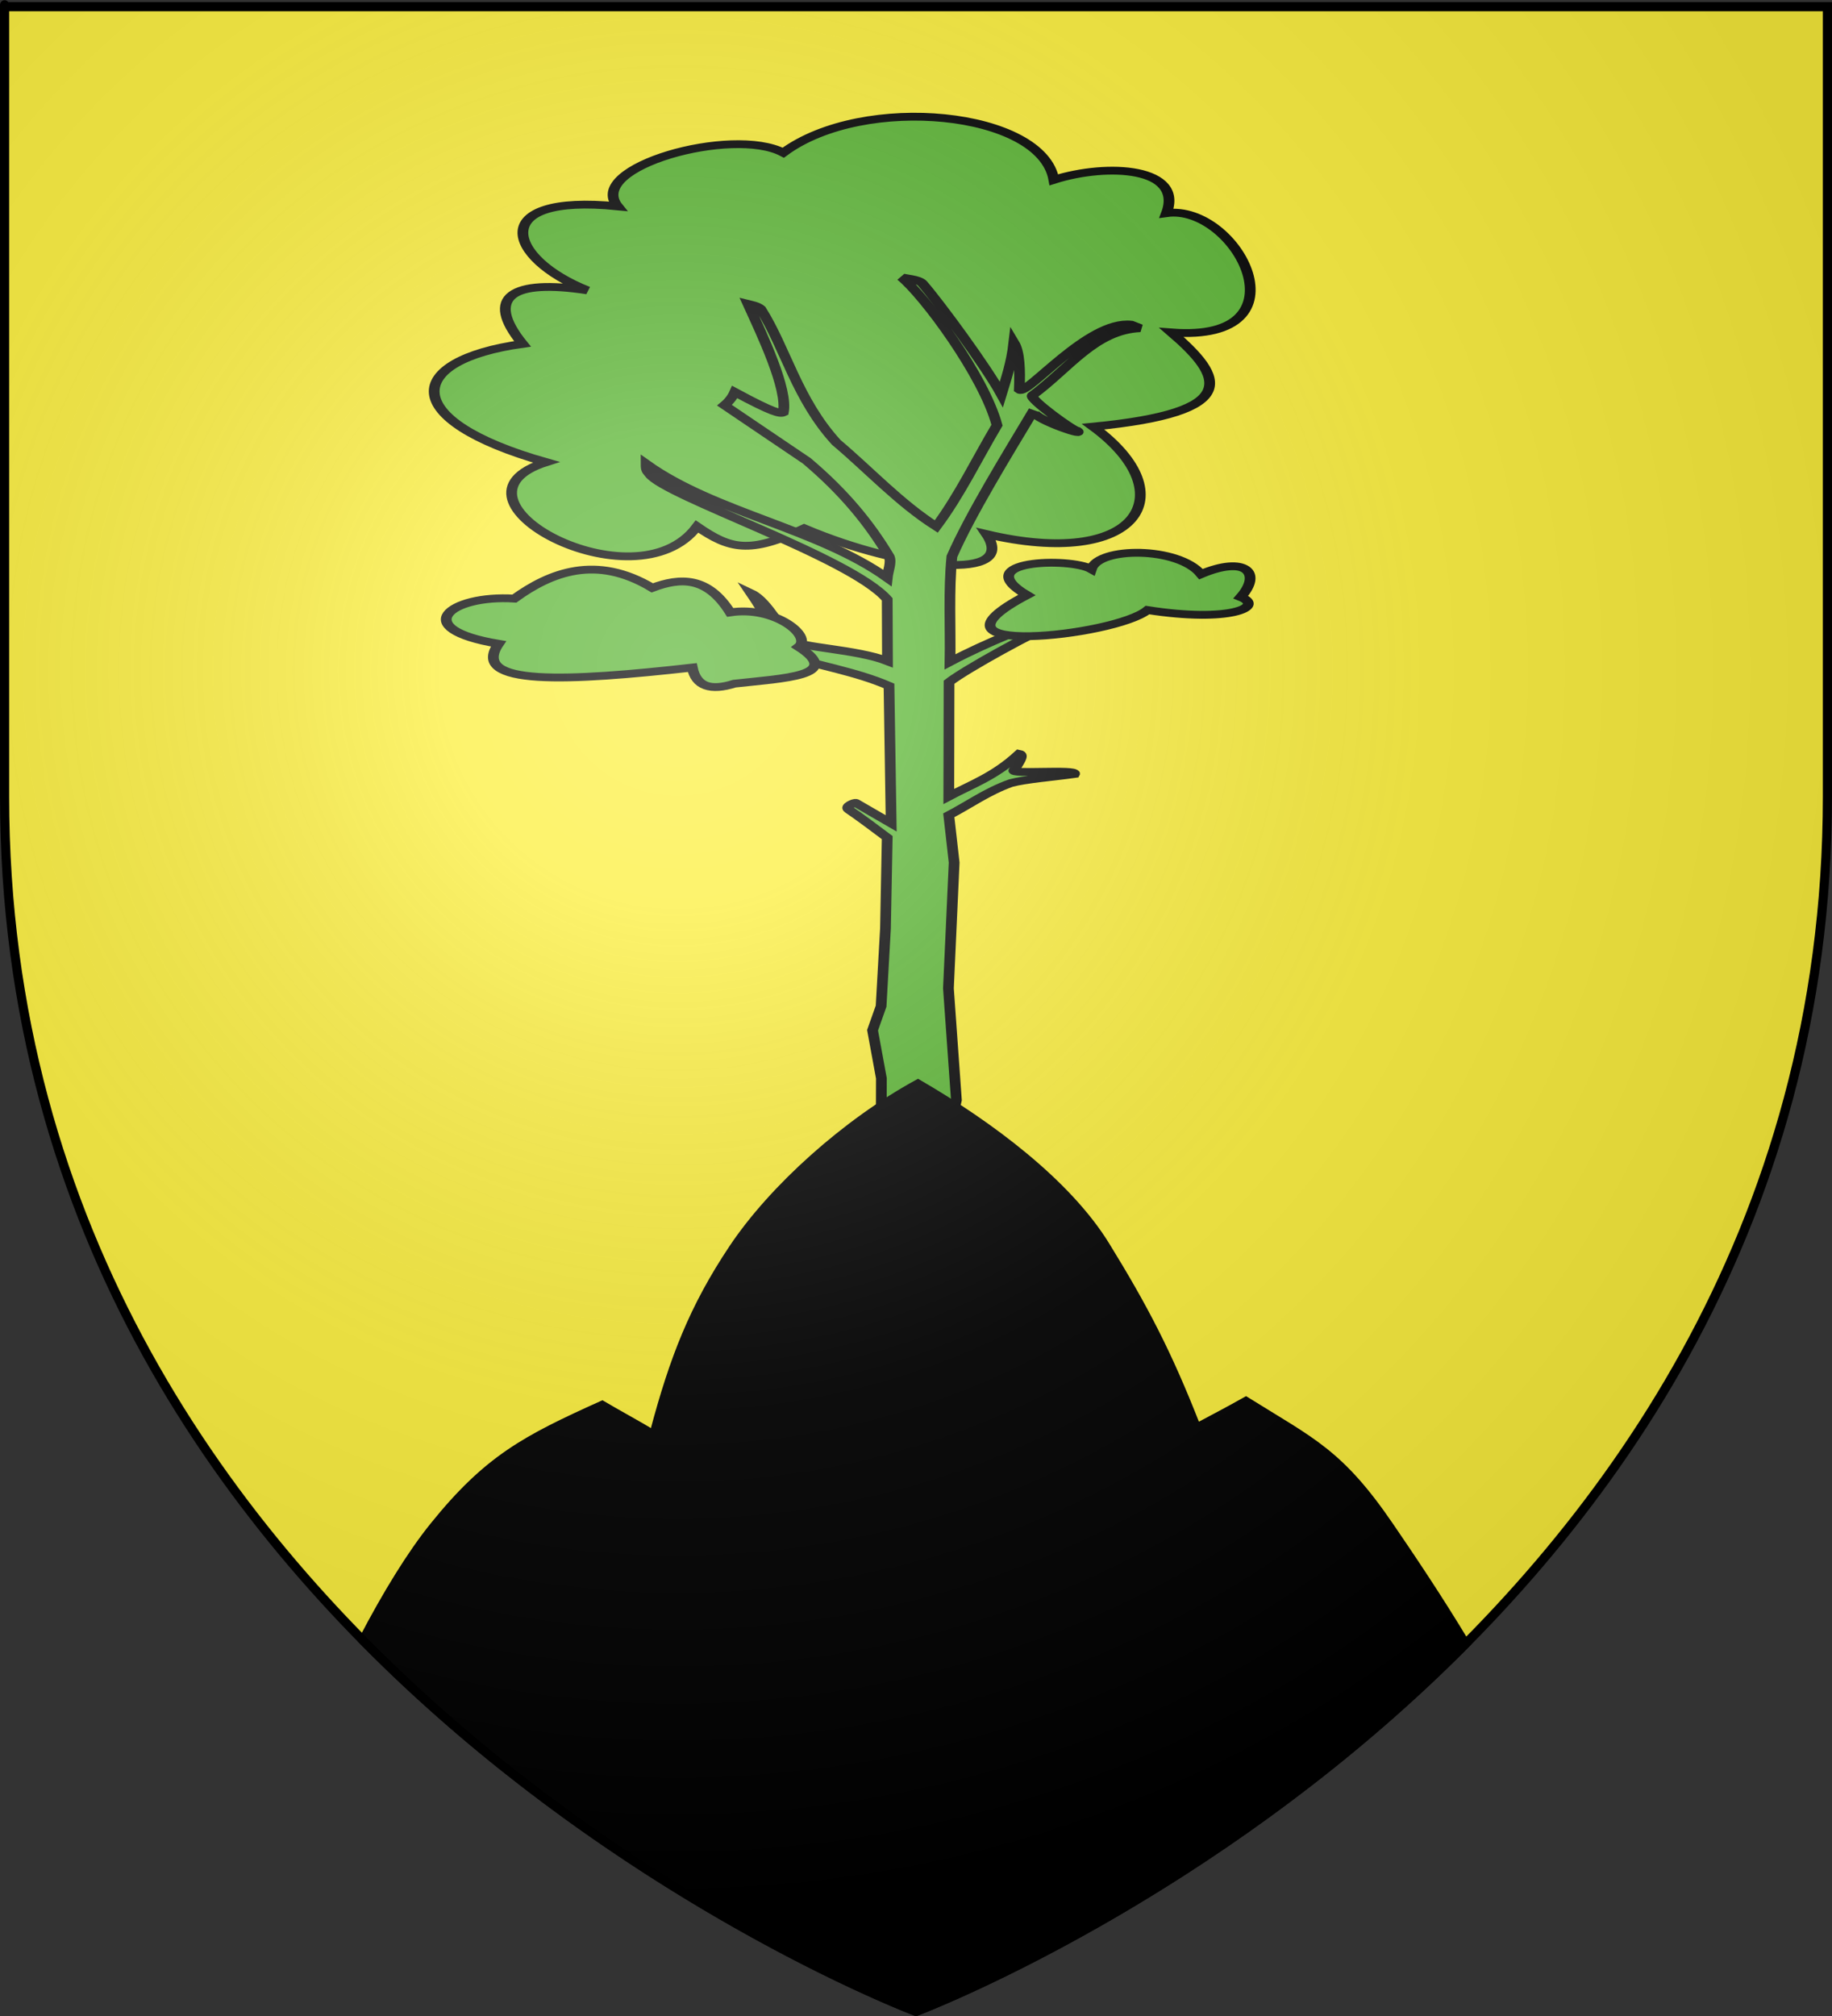
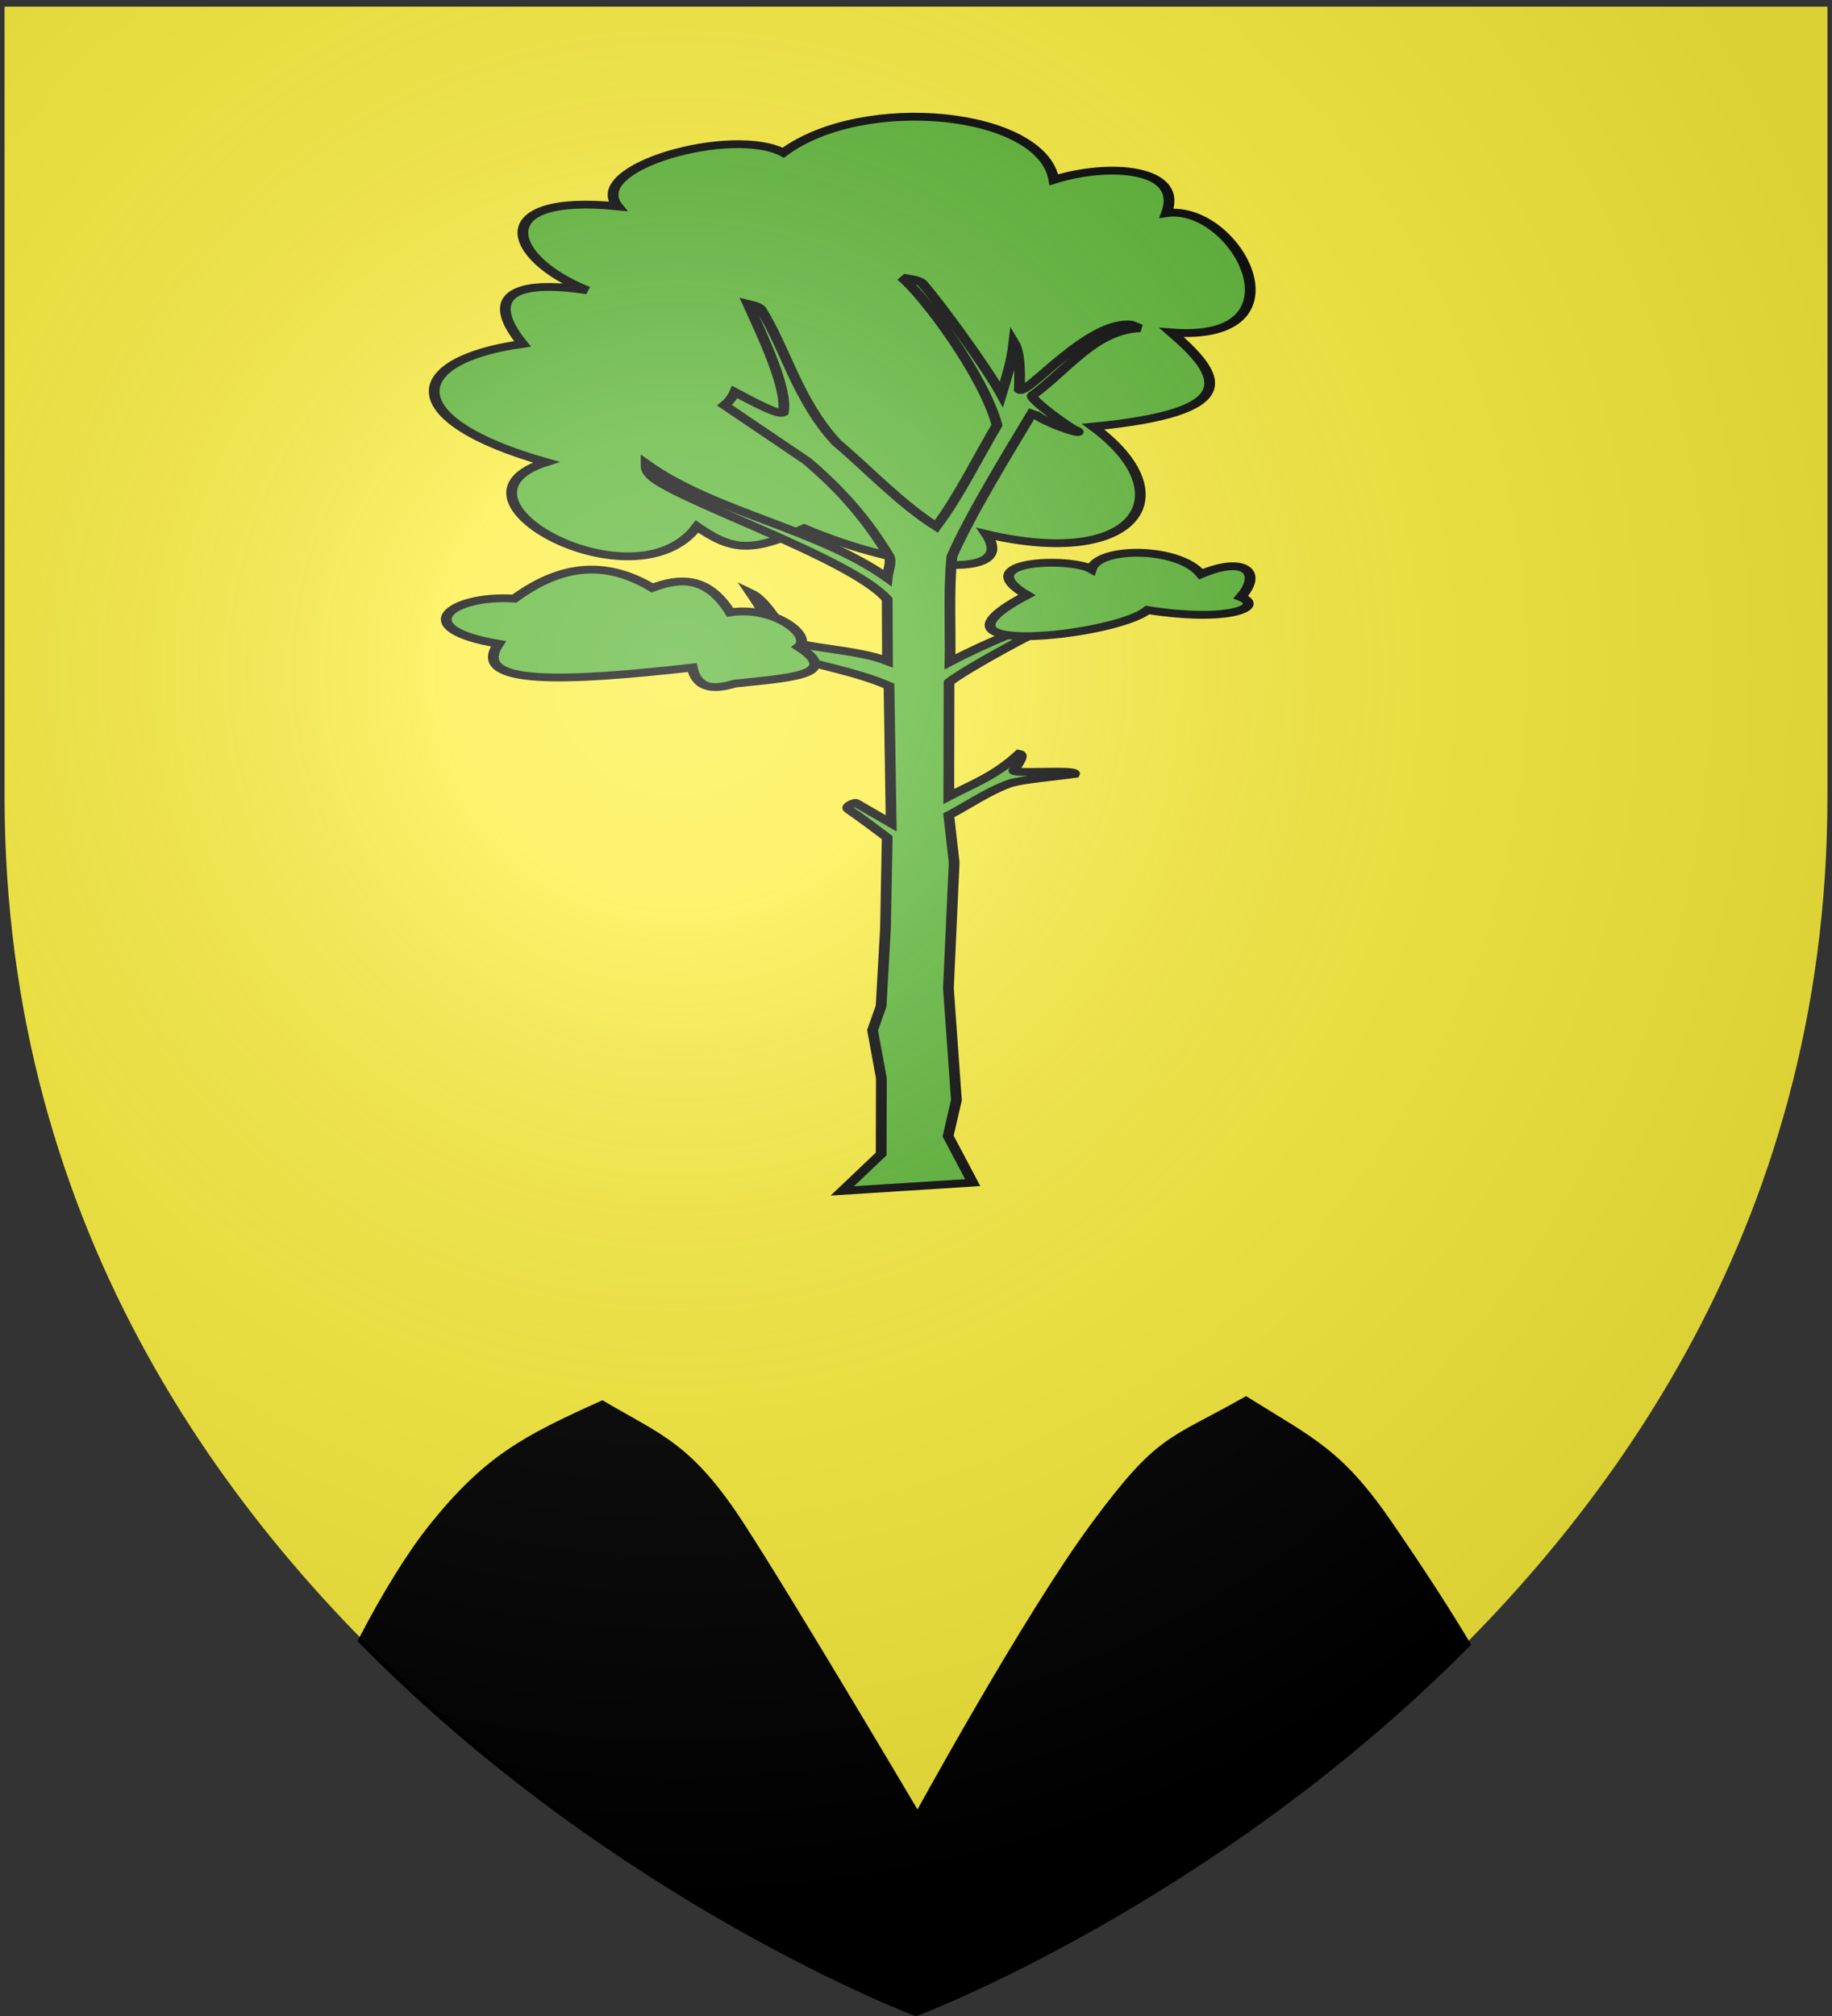
<svg xmlns="http://www.w3.org/2000/svg" xmlns:ns1="http://sodipodi.sourceforge.net/DTD/sodipodi-0.dtd" xmlns:ns2="http://www.inkscape.org/namespaces/inkscape" xmlns:xlink="http://www.w3.org/1999/xlink" height="660" width="600" version="1.0" id="svg2" ns1:version="0.32" ns2:version="0.45.1" ns1:docname="Blason ville fr Peypin-d'Aigues (Vaucluse).svg" ns1:docbase="C:\Users\Jany\Documents\aaaOuiqui\Blasons\Blasons Vaucluse" ns2:export-filename="/Users/olivier/Desktop/Blason Rouge/Blason_Vide_3D.png" ns2:export-xdpi="144" ns2:export-ydpi="144" ns2:output_extension="org.inkscape.output.svg.inkscape">
  <rect width="100%" height="100%" fill="#333333" stroke="none" />
  <ns1:namedview ns2:window-height="814" ns2:window-width="1152" ns2:pageshadow="2" ns2:pageopacity="0.0" guidetolerance="10.0" gridtolerance="10.0" objecttolerance="10.0" borderopacity="1.0" bordercolor="#666666" pagecolor="#ffffff" id="base" showgrid="false" height="660px" ns2:zoom="0.63" ns2:cx="148.19275" ns2:cy="353.68727" ns2:window-x="-8" ns2:window-y="-8" ns2:current-layer="layer4" showguides="true" ns2:guide-bbox="true" />
  <desc id="desc4">Flag of Canton of Valais (Wallis)</desc>
  <defs id="defs6">
    <linearGradient id="linearGradient2893">
      <stop style="stop-color:white;stop-opacity:0.314;" offset="0" id="stop2895" />
      <stop id="stop2897" offset="0.19" style="stop-color:white;stop-opacity:0.251;" />
      <stop style="stop-color:#6b6b6b;stop-opacity:0.125;" offset="0.6" id="stop2901" />
      <stop style="stop-color:black;stop-opacity:0.125;" offset="1" id="stop2899" />
    </linearGradient>
    <radialGradient ns2:collect="always" xlink:href="#linearGradient2893" id="radialGradient3163" gradientUnits="userSpaceOnUse" gradientTransform="matrix(1.353,0,0,1.349,-77.629,-85.747)" cx="221.445" cy="226.331" fx="221.445" fy="226.331" r="300" />
    <g id="s">
      <g id="c">
        <path id="t" d="M 0,0 L 0,1 L 0.5,1 L 0,0 z " transform="matrix(0.951,0.309,-0.309,0.951,0,-1)" />
        <use xlink:href="#t" transform="scale(-1,1)" id="use2144" x="0" y="0" width="810" height="540" />
      </g>
      <g id="a">
        <use xlink:href="#c" transform="matrix(0.309,0.951,-0.951,0.309,0,0)" id="use2147" x="0" y="0" width="810" height="540" />
        <use xlink:href="#c" transform="matrix(-0.809,0.588,-0.588,-0.809,0,0)" id="use2149" x="0" y="0" width="810" height="540" />
      </g>
      <use xlink:href="#a" transform="scale(-1,1)" id="use2151" x="0" y="0" width="810" height="540" />
    </g>
    <radialGradient r="300" fy="200.448" fx="285.186" cy="200.448" cx="285.186" gradientTransform="matrix(1.551,0,0,1.35,-227.894,-51.264)" gradientUnits="userSpaceOnUse" id="radialGradient11919" xlink:href="#linearGradient2893" ns2:collect="always" />
    <radialGradient ns2:collect="always" xlink:href="#linearGradient2893" id="radialGradient22138" gradientUnits="userSpaceOnUse" gradientTransform="matrix(1.551,0,0,1.35,-227.894,-51.264)" cx="285.186" cy="200.448" fx="285.186" fy="200.448" r="300" />
    <radialGradient ns2:collect="always" xlink:href="#linearGradient2893" id="radialGradient22141" gradientUnits="userSpaceOnUse" gradientTransform="matrix(1.551,0,0,1.35,-209.245,-103.414)" cx="285.186" cy="200.448" fx="285.186" fy="200.448" r="300" />
  </defs>
  <g ns2:groupmode="layer" id="layer3" ns2:label="Fond écu" style="display:inline">
    <path id="path2855" style="fill:#fcef3c;fill-opacity:1;fill-rule:evenodd;stroke:none;stroke-width:1px;stroke-linecap:butt;stroke-linejoin:miter;stroke-opacity:1" d="M 300,658.5 C 300,658.5 598.5,546.18 598.5,260.728 C 598.5,-24.723 598.5,2.176 598.5,2.176 L 1.5,2.176 L 1.5,260.728 C 1.5,546.18 300,658.5 300,658.5 z " ns1:nodetypes="cccccc" />
    <path style="fill:#000000;fill-opacity:1;fill-rule:evenodd;stroke:#000000;stroke-width:3;stroke-linecap:butt;stroke-linejoin:miter;stroke-opacity:1;display:inline;stroke-miterlimit:4;stroke-dasharray:none" d="M 408.062 458.812 C 383.27 472.798 380.168 470.544 358.625 499.688 C 336.425 529.72 300.531 595.406 300.531 595.406 C 300.531 595.406 259.272 525.611 242.438 499.688 C 225.603 473.764 216.162 471.241 197.219 460.094 C 172.28 471.346 159.924 477.746 142.219 499.688 C 134.756 508.936 126.755 521.977 118.906 537 C 202.472 621.766 300 658.5 300 658.5 C 300 658.5 396.633 622.115 479.938 538.188 C 470.846 523.079 461.638 509.439 454.969 499.688 C 438.62 475.783 429.664 472.274 408.062 458.812 z " id="path17594" />
  </g>
  <g ns2:groupmode="layer" id="layer4" ns2:label="Meubles">
    <g style="fill:#5ab532;fill-opacity:1;stroke:#000000;stroke-width:3.914;stroke-miterlimit:4;stroke-dasharray:none;stroke-opacity:1;display:inline" id="g40586" transform="matrix(0.899,0,0,0.654,150.804,37.873)">
      <g style="fill:#5ab532;fill-opacity:1;stroke:#000000;stroke-width:3.914;stroke-miterlimit:4;stroke-dasharray:none;stroke-opacity:1" id="g40604" transform="translate(-218.097,-245.27)">
        <path ns1:nodetypes="ccccccccccccc" id="path1884" style="fill:#5ab532;fill-opacity:1;fill-rule:evenodd;stroke:#000000;stroke-width:3.914;stroke-linecap:butt;stroke-linejoin:miter;stroke-miterlimit:4;stroke-dasharray:none;stroke-opacity:1" d="M 264.363,332.717 C 235.005,316.819 227.382,284.048 275.358,290.645 C 263.609,270.857 317.228,250.462 335.714,263.791 C 365.094,233.929 429.914,243.056 434.286,277.362 C 454.097,268.766 481.631,271.214 475.309,294.05 C 500.857,289.21 527.935,359.156 477.143,353.791 C 496.149,376.215 503.073,393.704 448.571,400.934 C 482.583,435.176 464.368,472.45 409.711,454.727 C 421.509,478.41 379.348,472.84 343.322,451.847 C 323.304,464.972 316.185,462.109 304.286,450.934 C 281.733,492.13 207.461,436.932 249.278,418.72 C 195.039,397.646 197.792,367.689 240.714,359.505 C 226.619,335.789 237.045,326.913 264.363,332.717 z " />
      </g>
      <path ns1:nodetypes="ccccccccccccccccccccccccccccccccscccccccccccscccccccccccccscc" id="path1886" d="M 155.564,273.039 C 144.351,267.015 122.74,266.131 121.438,262.75 C 117.345,259.231 112.009,243.081 105.906,239.125 C 110.748,248.874 114.187,257.319 114,262.375 L 89.125,255.562 C 88.679,256.152 88.312,256.723 87.219,257.312 C 99.089,260.594 108.888,265.96 119.562,270.438 C 130.733,275.474 144.052,278.255 156.124,285.44 L 156.459,314.905 L 156.906,354.25 L 144.062,344.031 C 143.905,343.612 139.689,345.744 141.531,347.406 C 144.49,350.076 151.744,357.508 155.469,361.375 L 154.837,406.853 L 153.242,445.765 L 150.131,457.805 L 153.349,481.875 L 153.268,519.747 L 139.104,538.246 L 186.618,534.092 L 177.658,510.779 L 180.677,492.794 L 177.772,436.831 L 179.859,373.875 L 177.906,350.219 C 185.425,344.836 191.848,338.343 200.5,334.094 C 205.893,332.108 215.974,331.046 223.719,329.531 C 224.79,326.939 199.316,329.903 201.75,327.531 C 203.172,324.156 205.602,319.955 203.531,319.438 C 194.621,330.706 186.324,334.649 177.906,340.781 L 177.955,310.927 L 178,283.594 C 183.919,277.219 209.543,257.77 218.312,253.125 C 226.44,248.821 221.045,250.444 220.469,248.406 C 206.421,255.987 192.391,263.233 178.344,273.406 C 178.582,255.829 177.782,238.233 179.031,220.656 C 185.758,199.576 199.082,169.85 208.844,147.469 C 206.925,150.987 227.964,160.885 224.75,157.812 C 222.915,157.478 207.384,141.95 208.312,140.094 C 221.67,126.618 231.005,107.419 247.625,106.375 L 244.375,104.625 C 228.916,102.17 206.401,140.285 203.594,137.156 C 203.879,127.232 203.7,118.325 201.625,113.594 C 200.767,123.881 198.832,131.492 197.062,139.5 C 191.425,125.45 174.617,94.01 168.312,84 C 166.883,81.73 161.701,81.503 160.625,80.812 C 169.021,90.17 190.685,130.294 195.469,154.938 C 188.137,171.891 181.874,189.901 173.344,205.656 C 159.788,193.728 149.049,177.579 136.906,163.531 C 122.541,141.919 118.483,116.549 109.406,96.75 C 108.184,95.266 106.43,94.818 104.75,94.25 C 109.993,110.111 119.31,136.836 117.625,148.531 C 116.553,149.271 114.14,148.859 99.938,138.344 C 99.149,140.777 97.928,142.98 96.188,144.938 L 126.188,172.812 C 139.906,188.765 148.927,204.019 156.188,220.656 C 157.115,223.645 155.746,227.784 155.469,231.375 C 130.141,206.654 92.63,198.698 67.625,174.25 C 67.621,177.857 68.103,177.892 68.938,179.469 C 74.898,190.735 141.912,220.805 155.469,242.094 L 155.564,273.039 z " style="fill:#5ab532;fill-opacity:1;fill-rule:evenodd;stroke:#000000;stroke-width:3.914;stroke-linecap:butt;stroke-linejoin:miter;stroke-miterlimit:4;stroke-dasharray:none;stroke-opacity:1" />
      <path ns1:nodetypes="cccccccc" id="path38644" d="M 84.456,276.262 C 39.538,283.188 3.171,285.76 13.872,264.371 C -19.2,256.826 -3.899,239.692 19.626,241.738 C 32.845,228.59 49.499,219.575 69.878,236.367 C 80.159,231.049 90.014,230.622 98.265,248.643 C 114.707,245.251 128.28,260.647 123.2,265.905 C 139.853,280.427 117.606,281.611 99.8,284.318 C 91.232,288.046 85.864,285.83 84.456,276.262 z " style="fill:#5ab532;fill-opacity:1;fill-rule:evenodd;stroke:#000000;stroke-width:3.914;stroke-linecap:butt;stroke-linejoin:miter;stroke-miterlimit:4;stroke-dasharray:none;stroke-opacity:1" />
      <path ns1:nodetypes="cccccc" id="path38646" d="M 206.345,239.979 C 162.764,271.413 238.36,260.889 250.312,247.473 C 280.263,253.928 293.143,245.804 284.287,240.978 C 292.224,228.608 285.772,220.241 269.798,229.487 C 261.481,215.644 232.462,215.724 229.828,226.988 C 222.002,220.928 184.786,222.526 206.345,239.979 z " style="fill:#5ab532;fill-opacity:1;fill-rule:evenodd;stroke:#000000;stroke-width:3.914;stroke-linecap:butt;stroke-linejoin:miter;stroke-miterlimit:4;stroke-dasharray:none;stroke-opacity:1" />
    </g>
-     <path ns1:nodetypes="czczzsccsz" id="path4970" d="M 214.468,468.504 C 220.757,444.966 227.189,428.207 240.219,408.723 C 253.249,389.239 277.101,367.788 300.638,354.887 C 324.11,368.514 349.357,387.383 361.96,407.82 C 374.564,428.258 382.351,443.243 391.532,466.674 C 400.713,490.106 406.112,512.792 406.894,518.93 C 409.269,537.587 383.872,601.525 383.872,601.525 L 218.298,600.249 C 209.64,566.774 196.54,543.386 197.806,522.117 C 198.418,511.836 208.18,492.042 214.468,468.504 z " style="fill:#000000;fill-opacity:1;fill-rule:evenodd;stroke:#000000;stroke-width:3;stroke-linecap:butt;stroke-linejoin:miter;stroke-miterlimit:4;stroke-dasharray:none;stroke-opacity:1" />
-     <path ns1:nodetypes="cccccccccccc" id="path42550" d="M -2.351,382.849 C 77.449,292.249 77.449,292.249 77.449,292.249 L 124.849,304.849 L 141.649,316.249 L 175.249,288.049 L 222.649,310.849 L 255.049,285.049 L 308.449,307.849 L 327.049,330.049 L 326.449,433.849 L -5.951,431.449 L -2.351,382.849 z " style="fill:none;fill-rule:evenodd;stroke:none;stroke-width:1px;stroke-linecap:butt;stroke-linejoin:miter;stroke-opacity:1" />
+     <path ns1:nodetypes="cccccccccccc" id="path42550" d="M -2.351,382.849 C 77.449,292.249 77.449,292.249 77.449,292.249 L 124.849,304.849 L 141.649,316.249 L 175.249,288.049 L 222.649,310.849 L 255.049,285.049 L 308.449,307.849 L 327.049,330.049 L 326.449,433.849 L -5.951,431.449 z " style="fill:none;fill-rule:evenodd;stroke:none;stroke-width:1px;stroke-linecap:butt;stroke-linejoin:miter;stroke-opacity:1" />
  </g>
  <g ns2:groupmode="layer" id="layer2" ns2:label="Reflet final" ns1:insensitive="true">
    <path ns1:nodetypes="cccccc" d="M 300,658.5 C 300,658.5 598.5,546.18 598.5,260.728 C 598.5,-24.723 598.5,2.176 598.5,2.176 L 1.5,2.176 L 1.5,260.728 C 1.5,546.18 300,658.5 300,658.5 z " style="opacity:1;fill:url(#radialGradient3163);fill-opacity:1;fill-rule:evenodd;stroke:none;stroke-width:1px;stroke-linecap:butt;stroke-linejoin:miter;stroke-opacity:1" id="path2875" ns2:export-xdpi="144" ns2:export-ydpi="144" />
  </g>
  <g ns2:groupmode="layer" id="layer1" ns2:label="Contour final" ns1:insensitive="true">
-     <path ns1:nodetypes="cccccc" d="M 300,658.5 C 300,658.5 1.5,546.18 1.5,260.728 C 1.5,-24.723 1.5,2.176 1.5,2.176 L 598.5,2.176 L 598.5,260.728 C 598.5,546.18 300,658.5 300,658.5 z " style="opacity:1;fill:none;fill-opacity:1;fill-rule:evenodd;stroke:#000000;stroke-width:3;stroke-linecap:butt;stroke-linejoin:miter;stroke-miterlimit:4;stroke-dasharray:none;stroke-opacity:1" id="path1411" ns2:export-xdpi="144" ns2:export-ydpi="144" />
-   </g>
+     </g>
</svg>